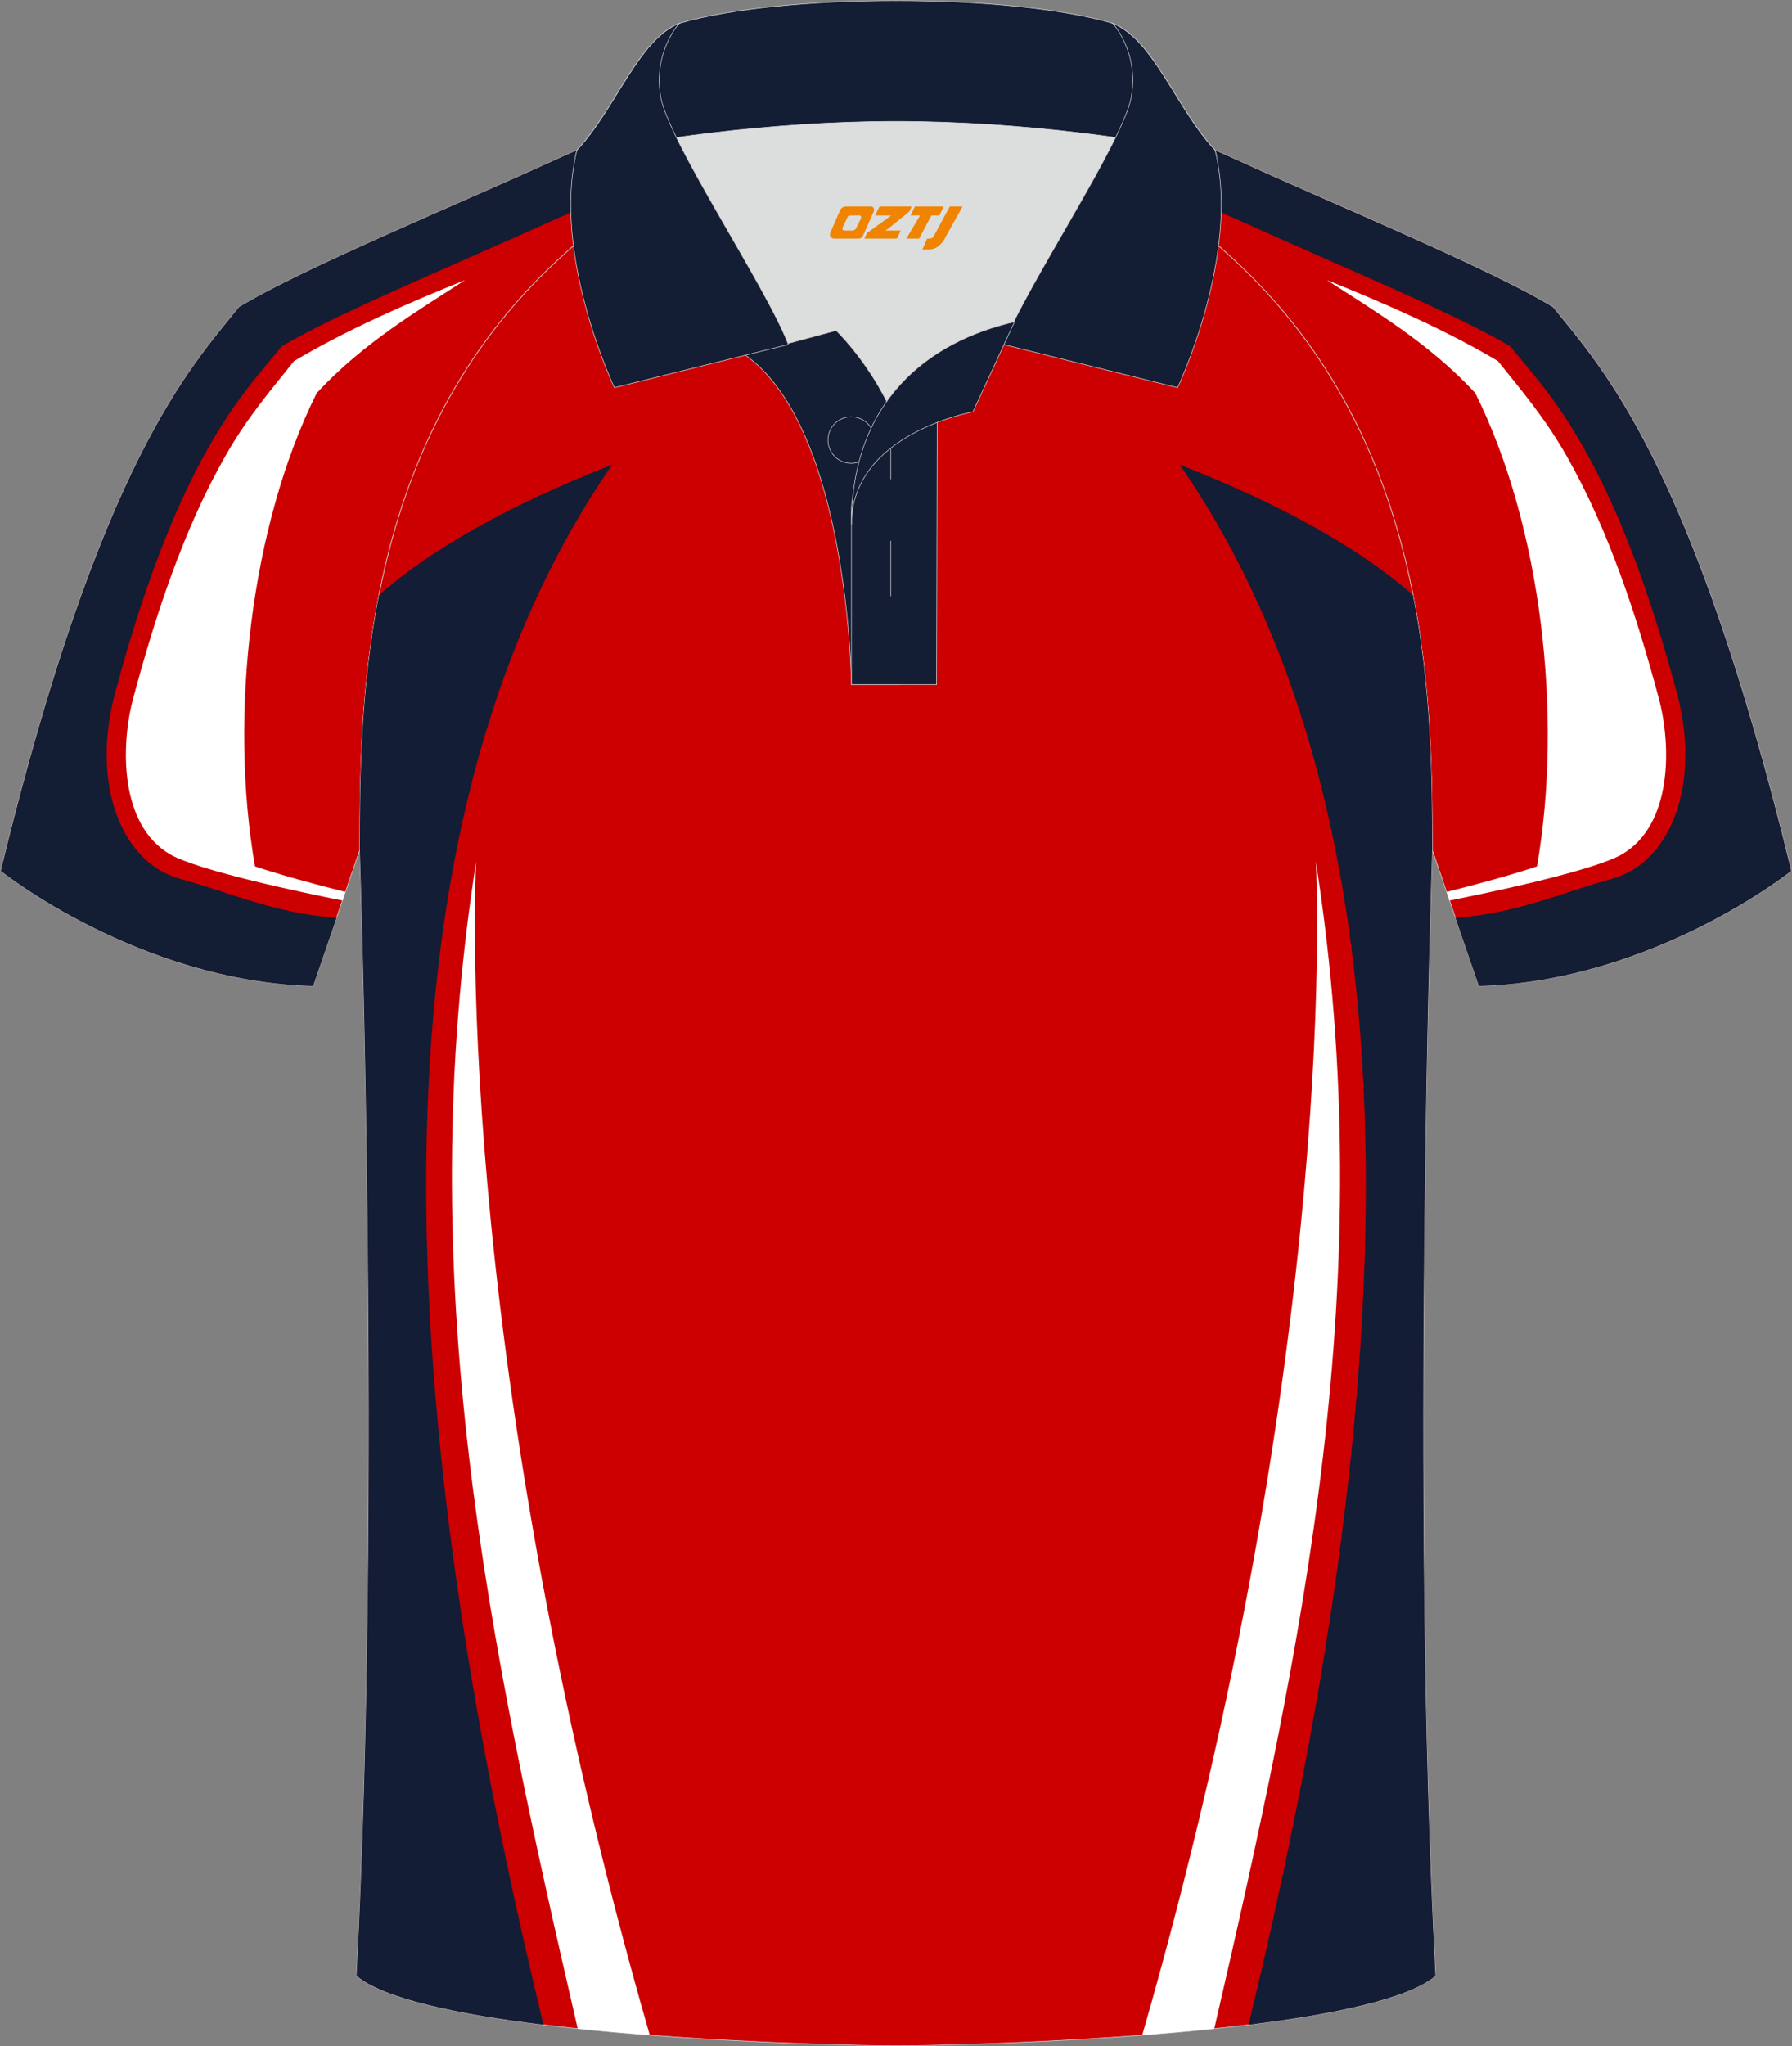
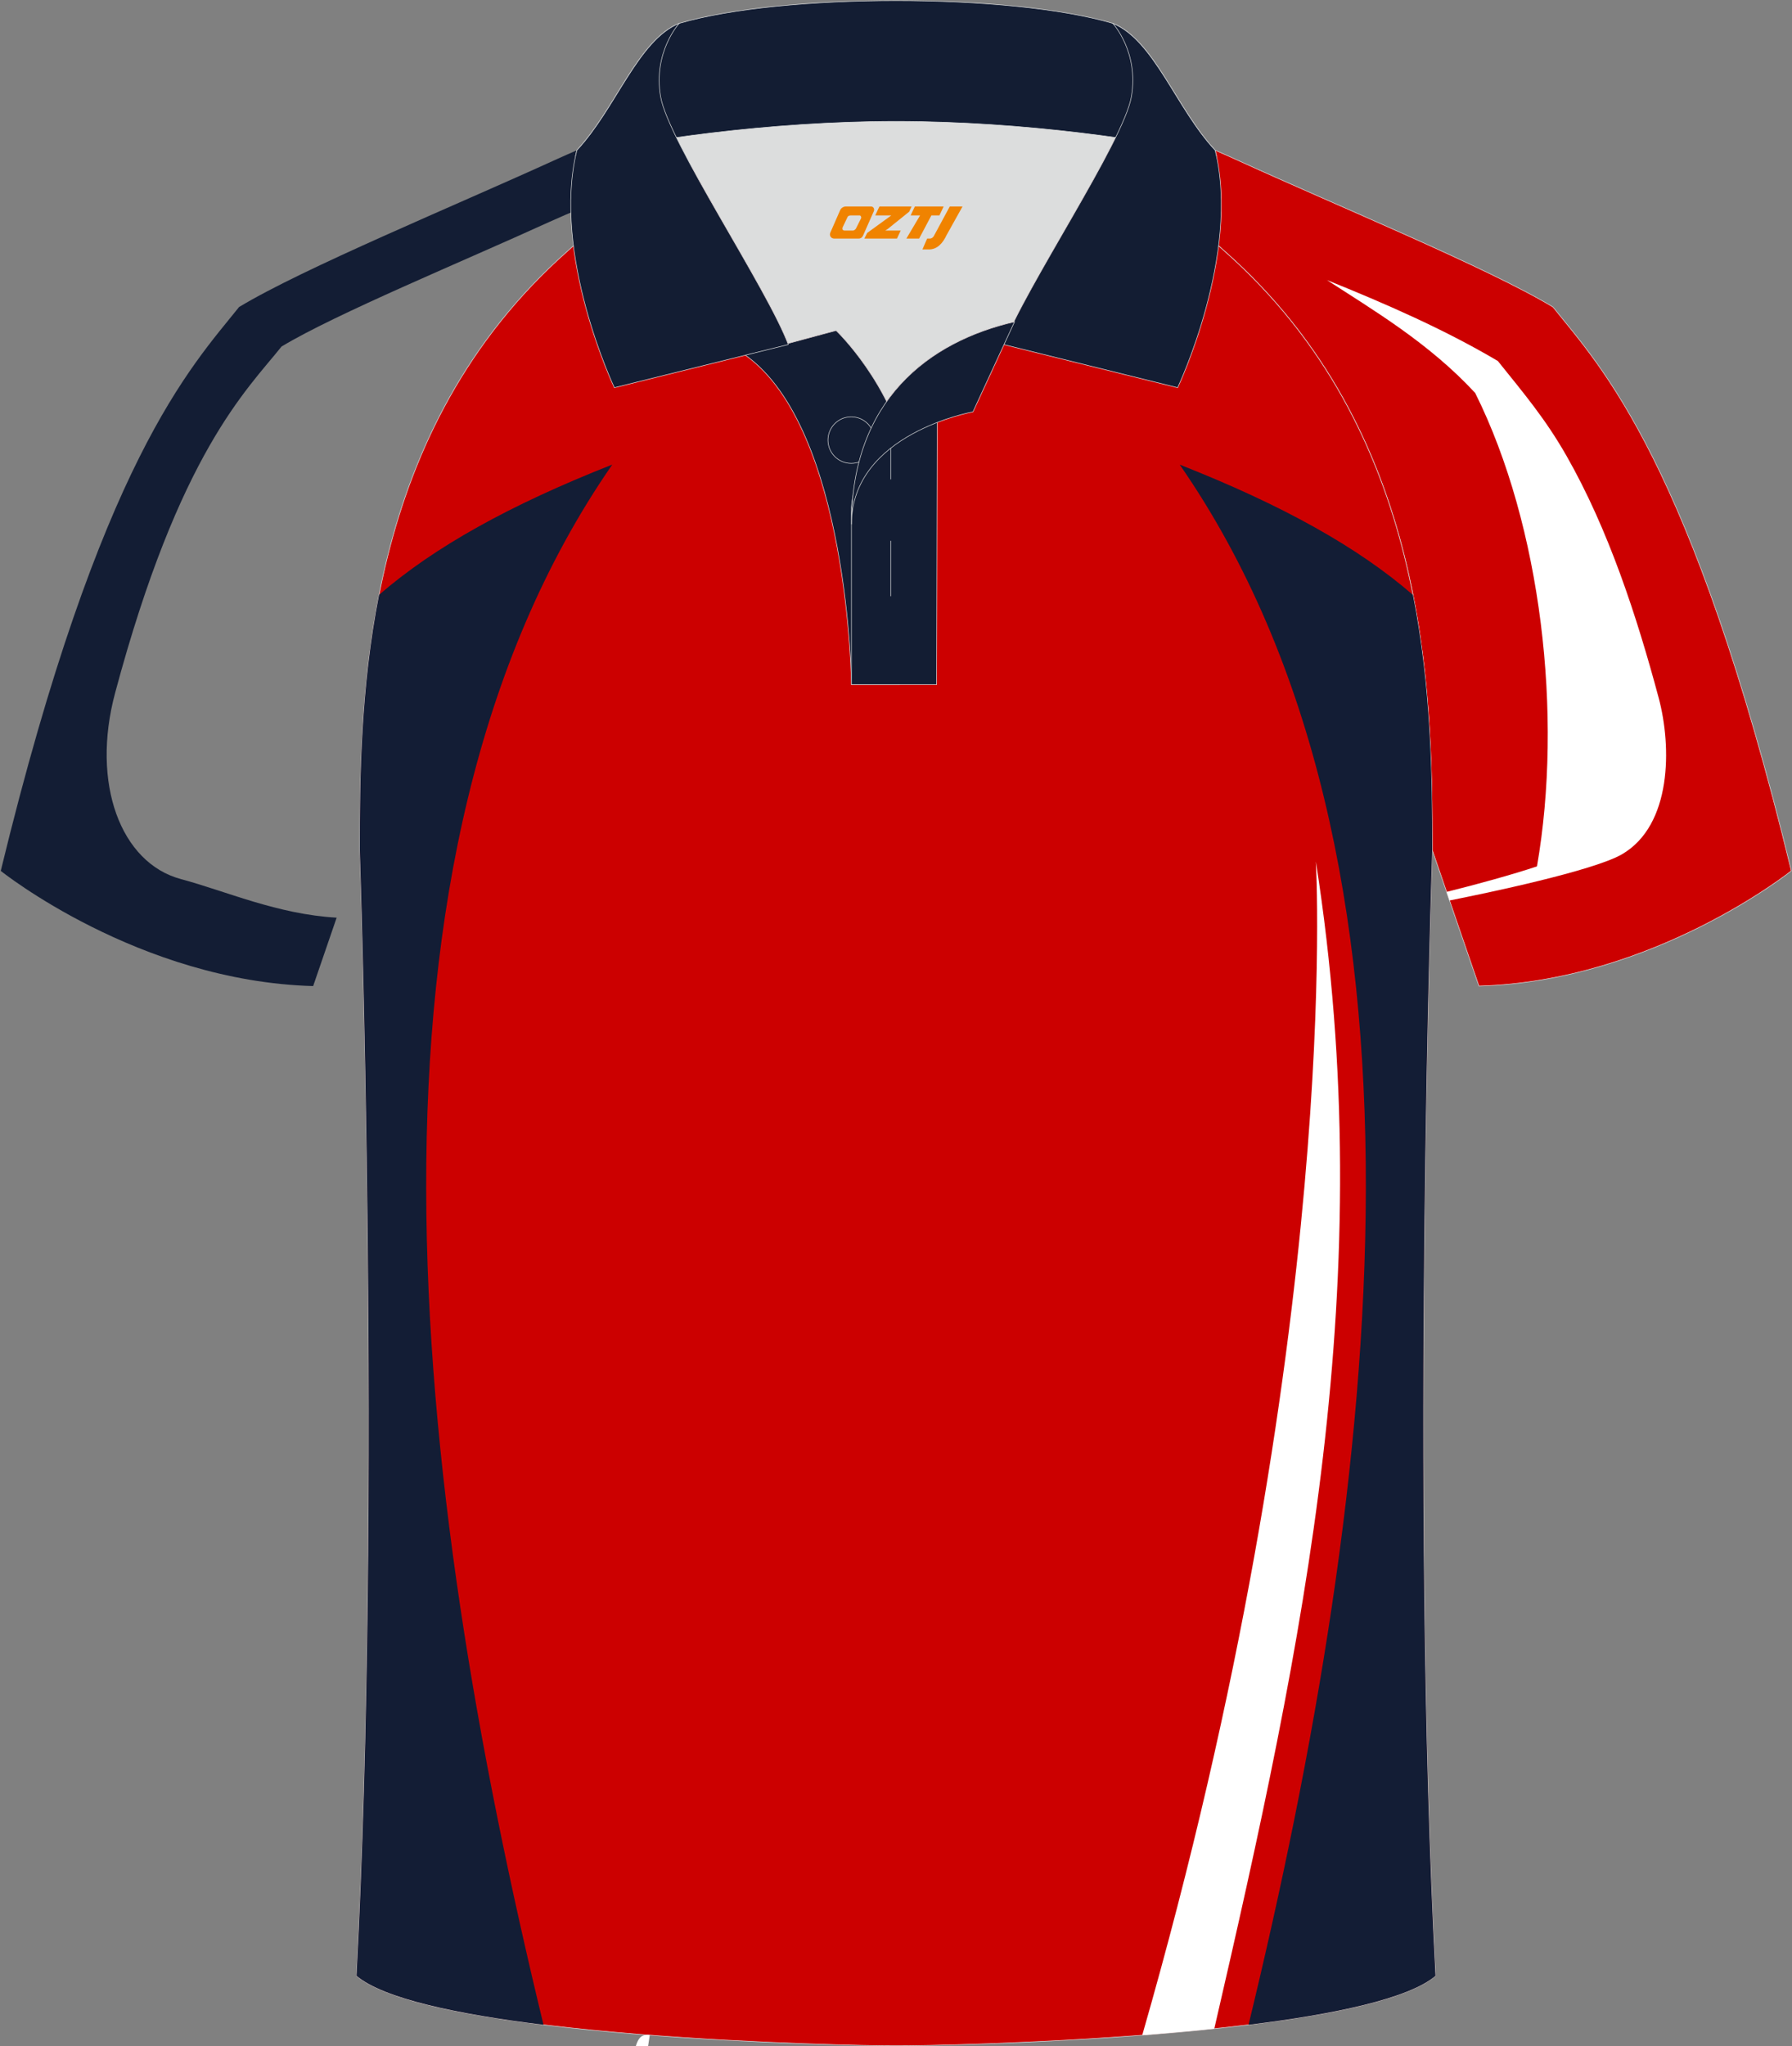
<svg xmlns="http://www.w3.org/2000/svg" version="1.1" id="图层_1" x="0px" y="0px" width="379.8px" height="433.5px" viewBox="0 0 379.8 433.5" enable-background="new 0 0 379.8 433.5" xml:space="preserve">
  <rect x="0" y="0" width="379.8" height="433.5" fill="#808080" stroke="none" />
  <g>
    <path fill-rule="evenodd" clip-rule="evenodd" fill="#CC0000" stroke="#DCDDDD" stroke-width="0.118" stroke-miterlimit="22.926" d="   M246.7,27.75c4.32,1.37,9.2,3.29,15.06,5.95c21.94,10.02,53.7,23.08,67.38,31.34c10.24,12.8,29.36,32.42,50.52,119.44   c0,0-29.19,23.38-66.21,24.4c0,0-7.17-20.82-9.9-28.84c0-34.68-1.03-88.85-44.05-126.87c-8.02-7.36-28.69-19.88-41.87-26.31   L246.7,27.75z" />
    <g>
-       <path fill-rule="evenodd" clip-rule="evenodd" fill="#131D34" d="M250.76,42.03c3.64,1.15,7.74,2.77,12.67,5.01    c18.47,8.43,45.19,19.43,56.7,26.37c7.43,9.29,21.65,22.51,35.28,73.41c5.13,19.15-1.19,35.98-13.93,39.4    c-9.58,2.57-20.53,7.48-33.03,8.18l4.98,14.49c37.03-1.02,66.21-24.4,66.21-24.4c-21.16-87.02-40.28-106.64-50.52-119.44    c-13.68-8.26-45.44-21.32-67.38-31.34c-5.86-2.66-10.73-4.59-15.06-5.95l-29.07-0.88c7.56,3.69,17.58,9.39,26.27,14.96    L250.76,42.03z" />
      <path fill-rule="evenodd" clip-rule="evenodd" fill="#FFFFFF" d="M306.58,188.94c6.65-1.64,13.94-3.67,19.17-5.4    c5.55-31.96,0.93-72.15-13.09-100.28c-9.83-10.64-21.72-17.61-31.43-23.93c12.32,4.96,24.88,10.43,36.23,17.15    c5.47,6.82,10.01,12.15,14.51,20.02c8.92,15.6,14.95,34.08,19.58,51.36c2.76,10.31,2.83,26.94-7.78,33.11    c-6,3.49-28.82,8.27-36.57,9.79l-0.16-0.47l-0.2-0.6l-0.2-0.59L306.58,188.94z" />
    </g>
-     <path fill-rule="evenodd" clip-rule="evenodd" fill="#CC0000" stroke="#DCDDDD" stroke-width="0.118" stroke-miterlimit="22.926" d="   M133.1,27.75c-4.32,1.37-9.2,3.29-15.06,5.95C96.1,43.72,64.35,56.79,50.67,65.04C40.43,77.84,21.31,97.46,0.15,184.48   c0,0,29.19,23.38,66.21,24.4c0,0,7.16-20.82,9.9-28.84c0-34.68,1.03-88.85,44.05-126.87c8.02-7.36,28.69-19.88,41.87-26.31   L133.1,27.75z" />
    <g>
      <path fill-rule="evenodd" clip-rule="evenodd" fill="#131D34" d="M129.04,42.03c-3.64,1.15-7.74,2.77-12.67,5.01    c-18.47,8.43-45.19,19.43-56.7,26.37c-7.43,9.29-21.65,22.51-35.28,73.41c-5.13,19.15,1.19,35.98,13.93,39.4    c9.58,2.57,20.53,7.48,33.03,8.18l-4.98,14.49c-37.03-1.02-66.21-24.4-66.21-24.4C21.31,97.46,40.43,77.84,50.67,65.04    c13.68-8.26,45.43-21.32,67.38-31.34c5.86-2.66,10.73-4.59,15.06-5.95l29.07-0.88c-7.56,3.69-17.58,9.39-26.27,14.96L129.04,42.03    z" />
-       <path fill-rule="evenodd" clip-rule="evenodd" fill="#FFFFFF" d="M73.22,188.94c-6.65-1.64-13.94-3.67-19.17-5.4    c-5.55-31.96-0.93-72.15,13.09-100.28c9.83-10.64,21.72-17.61,31.43-23.93c-12.32,4.96-24.88,10.43-36.23,17.15    C56.87,83.3,52.32,88.63,47.83,96.5c-8.92,15.6-14.95,34.08-19.58,51.36c-2.76,10.31-2.83,26.94,7.78,33.11    c6,3.49,28.82,8.27,36.57,9.79l0.16-0.47l0.2-0.6l0.2-0.59L73.22,188.94z" />
    </g>
    <path fill-rule="evenodd" clip-rule="evenodd" fill="#CC0000" stroke="#DCDDDD" stroke-width="0.118" stroke-miterlimit="22.926" d="   M76.26,180.05c0,0,4.68,137.15-0.7,238.51c15.6,13.15,104.62,14.84,114.35,14.82c9.72,0.03,98.74-1.67,114.34-14.82   c-5.38-101.36-0.7-238.51-0.7-238.51c0-34.68-1.03-88.85-44.05-126.87c-7.66-7.03-26.88-18.77-40.06-25.42l-59.04-0.01   c-13.19,6.64-32.42,18.39-40.08,25.42C77.29,91.2,76.26,145.37,76.26,180.05z" />
    <g>
-       <path fill-rule="evenodd" clip-rule="evenodd" fill="#FFFFFF" d="M137.71,431.13c-42.63-148.2-36.8-248.61-36.8-248.61    c-13.82,88.35,2.63,165.45,21.53,247.24C127.49,430.28,132.63,430.74,137.71,431.13z" />
+       <path fill-rule="evenodd" clip-rule="evenodd" fill="#FFFFFF" d="M137.71,431.13c-13.82,88.35,2.63,165.45,21.53,247.24C127.49,430.28,132.63,430.74,137.71,431.13z" />
      <path fill-rule="evenodd" clip-rule="evenodd" fill="#131D35" d="M115.19,428.93C87.22,313.62,72,181.78,129.77,98.42    c-21.78,8.56-37.86,17.55-49.43,27.59c-3.88,19.76-4.08,38.78-4.08,54.03c0,0,4.68,137.15-0.7,238.51    C81.32,423.41,97.09,426.71,115.19,428.93z" />
      <path fill-rule="evenodd" clip-rule="evenodd" fill="#FFFFFF" d="M242.09,431.13c42.63-148.2,36.8-248.61,36.8-248.61    c13.82,88.35-2.63,165.45-21.53,247.24C252.31,430.28,247.17,430.74,242.09,431.13z" />
      <path fill-rule="evenodd" clip-rule="evenodd" fill="#131D35" d="M264.62,428.93c27.97-115.31,43.19-247.15-14.59-330.5    c21.78,8.56,37.86,17.55,49.43,27.6c3.88,19.76,4.08,38.78,4.08,54.03c0,0-4.68,137.15,0.7,238.51    C298.49,423.41,282.71,426.71,264.62,428.93z" />
    </g>
    <g>
      <path fill-rule="evenodd" clip-rule="evenodd" fill="#DCDDDD" d="M187.92,85.04c6.44-9.11,16.35-14.37,26.94-16.84    c5.24-10.64,16.08-27.82,21.62-39.14c-26.77-6.52-66.39-6.52-93.16,0c6.42,13.14,20,34.17,23.67,43.71l10.21-2.75    C177.2,70.02,183.2,75.69,187.92,85.04z" />
      <path fill-rule="evenodd" clip-rule="evenodd" fill="#131D33" stroke="#DCDDDD" stroke-width="0.118" stroke-miterlimit="22.926" d="    M157.94,75.21l19.26-5.19c0,0,11.74,11.1,15.3,27.84c3.55,16.74-1.86,47.18-1.86,47.18h-10.18    C180.46,145.03,179.93,90.78,157.94,75.21z" />
      <path fill-rule="evenodd" clip-rule="evenodd" fill="#131D33" stroke="#DCDDDD" stroke-width="0.118" stroke-miterlimit="22.926" d="    M180.46,107.49v37.54h18.04l0.14-60.77C189.8,87.17,180.96,98.7,180.46,107.49z" />
      <path fill-rule="evenodd" clip-rule="evenodd" fill="#131D33" stroke="#DCDDDD" stroke-width="0.118" stroke-miterlimit="22.926" d="    M121.99,33.04c13.38-3.26,40.91-7.33,67.92-7.33c27,0,54.53,4.07,67.92,7.33l-0.28-1.2c-8.22-8.78-12.93-23.33-21.69-26.89    c-10.94-3.22-28.44-4.82-45.95-4.82c-17.5,0-35.01,1.61-45.95,4.82c-8.77,3.57-13.47,18.11-21.69,26.89L121.99,33.04z" />
      <path fill-rule="evenodd" clip-rule="evenodd" fill="#131D33" stroke="#DCDDDD" stroke-width="0.118" stroke-miterlimit="22.926" d="    M143.95,4.95c0,0-5.58,6.05-3.94,15.53c1.63,9.49,22.57,40.53,27.06,52.51l-36.86,9.13c0,0-13.39-28.22-7.95-50.28    C130.49,23.06,135.19,8.52,143.95,4.95z" />
      <path fill-rule="evenodd" clip-rule="evenodd" fill="#131D33" stroke="#DCDDDD" stroke-width="0.118" stroke-miterlimit="22.926" d="    M235.85,4.95c0,0,5.58,6.05,3.94,15.53c-1.63,9.49-22.57,40.53-27.06,52.51l36.86,9.13c0,0,13.39-28.22,7.95-50.28    C249.32,23.06,244.62,8.52,235.85,4.95z" />
      <path fill-rule="evenodd" clip-rule="evenodd" fill="#131D33" stroke="#DCDDDD" stroke-width="0.118" stroke-miterlimit="22.926" d="    M180.41,98.16c2.72,0,4.93-2.22,4.93-4.93s-2.21-4.93-4.93-4.93c-2.72,0-4.93,2.21-4.93,4.93S177.7,98.16,180.41,98.16z" />
      <line fill-rule="evenodd" clip-rule="evenodd" fill="none" stroke="#DCDDDD" stroke-width="0.118" stroke-miterlimit="22.926" x1="188.8" y1="114.56" x2="188.8" y2="126.31" />
      <line fill-rule="evenodd" clip-rule="evenodd" fill="none" stroke="#DCDDDD" stroke-width="0.118" stroke-miterlimit="22.926" x1="188.8" y1="89.8" x2="188.8" y2="101.55" />
      <path fill-rule="evenodd" clip-rule="evenodd" fill="#131D33" stroke="#DCDDDD" stroke-width="0.118" stroke-miterlimit="22.926" d="    M215.02,68.17l-8.81,19.08c0,0-25.75,4.58-25.75,23.82C180.46,84.88,196.75,72.37,215.02,68.17z" />
    </g>
  </g>
  <g>
    <path fill="#F08300" d="M201.3,43.74l-3.4,6.3c-0.2,0.3-0.5,0.5-0.8,0.5h-0.6l-1,2.3h1.2c2,0.1,3.2-1.5,3.9-3L204,43.74h-2.5L201.3,43.74z" />
    <polygon fill="#F08300" points="194.1,43.74 ,200,43.74 ,199.1,45.64 ,197.4,45.64 ,194.8,50.54 ,192.1,50.54 ,195,45.64 ,193,45.64 ,193.9,43.74" />
    <polygon fill="#F08300" points="188.1,48.84 ,187.6,48.84 ,188.1,48.54 ,192.7,44.84 ,193.2,43.74 ,186.4,43.74 ,186.1,44.34 ,185.5,45.64 ,188.3,45.64 ,188.9,45.64 ,183.8,49.34    ,183.2,50.54 ,189.8,50.54 ,190.1,50.54 ,190.9,48.84" />
    <path fill="#F08300" d="M184.6,43.74H179.3C178.8,43.74,178.3,44.04,178.1,44.44L176,49.24C175.7,49.84,176.1,50.54,176.8,50.54h5.2c0.4,0,0.7-0.2,0.9-0.6L185.2,44.74C185.4,44.24,185.1,43.74,184.6,43.74z M182.5,46.24L181.4,48.44C181.2,48.74,180.9,48.84,180.8,48.84l-1.8,0C178.8,48.84,178.4,48.74,178.6,48.14l1-2.1c0.1-0.3,0.4-0.4,0.7-0.4h1.9   C182.4,45.64,182.6,45.94,182.5,46.24z" />
  </g>
</svg>